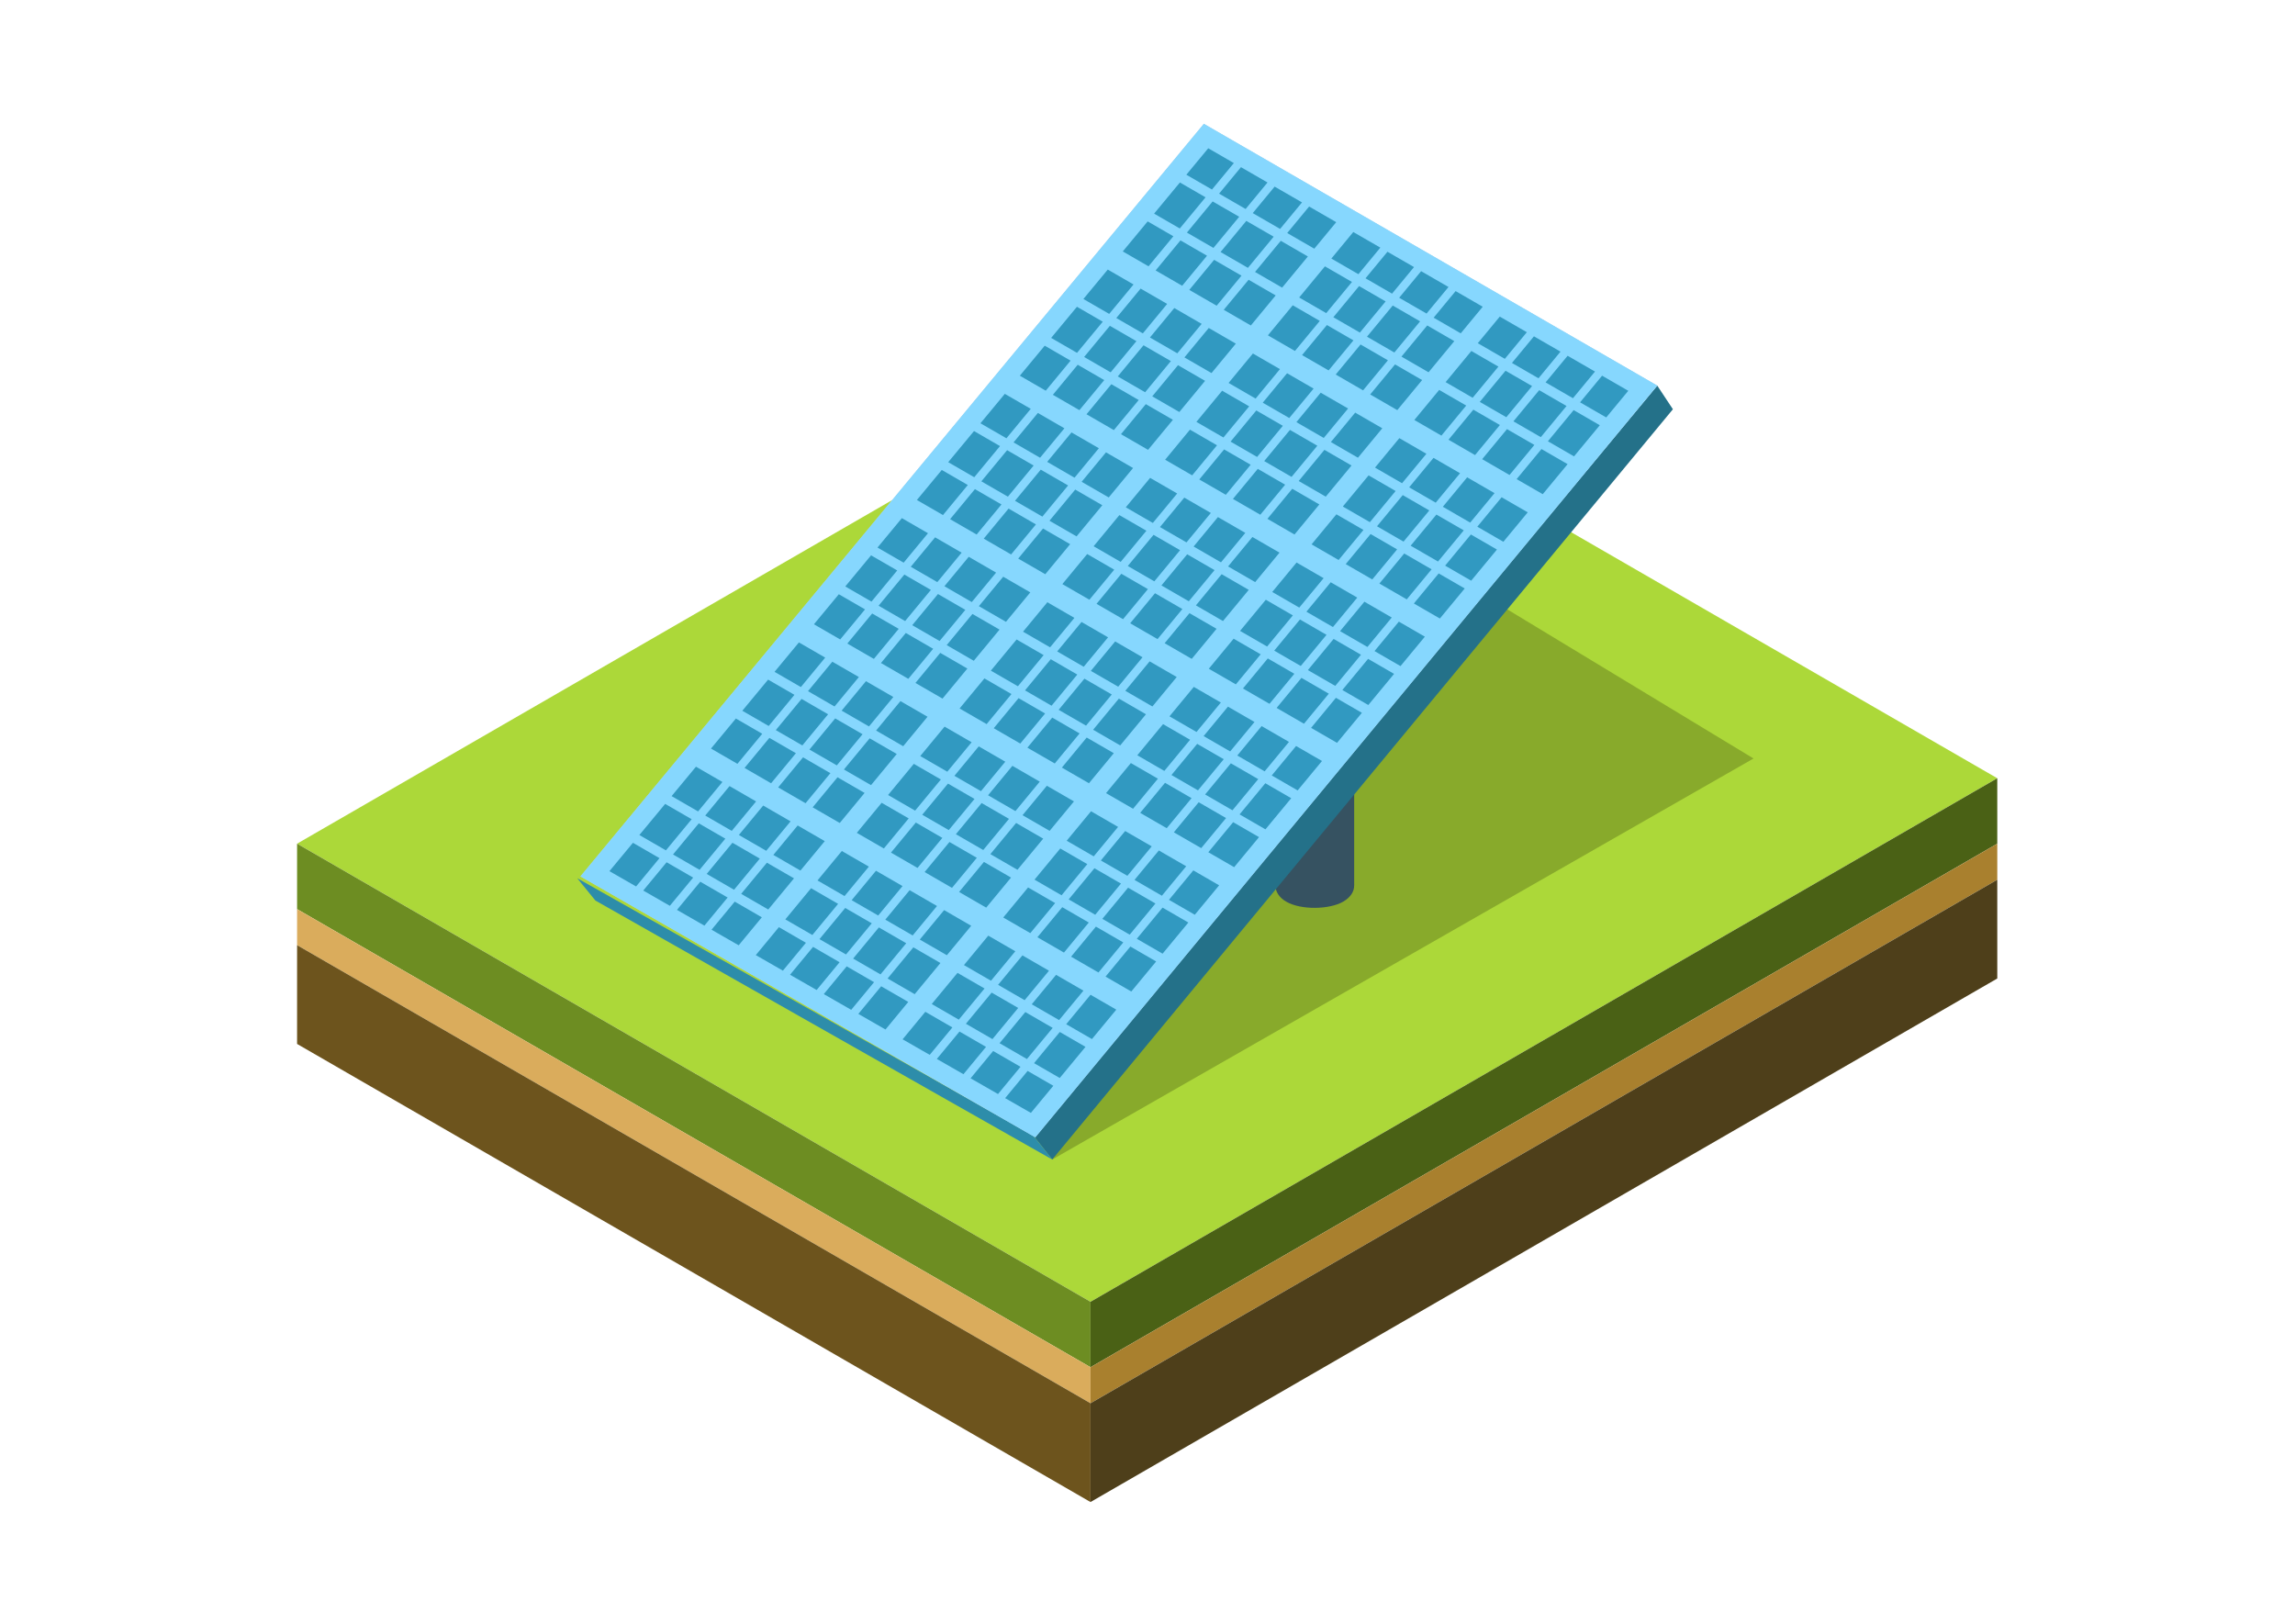
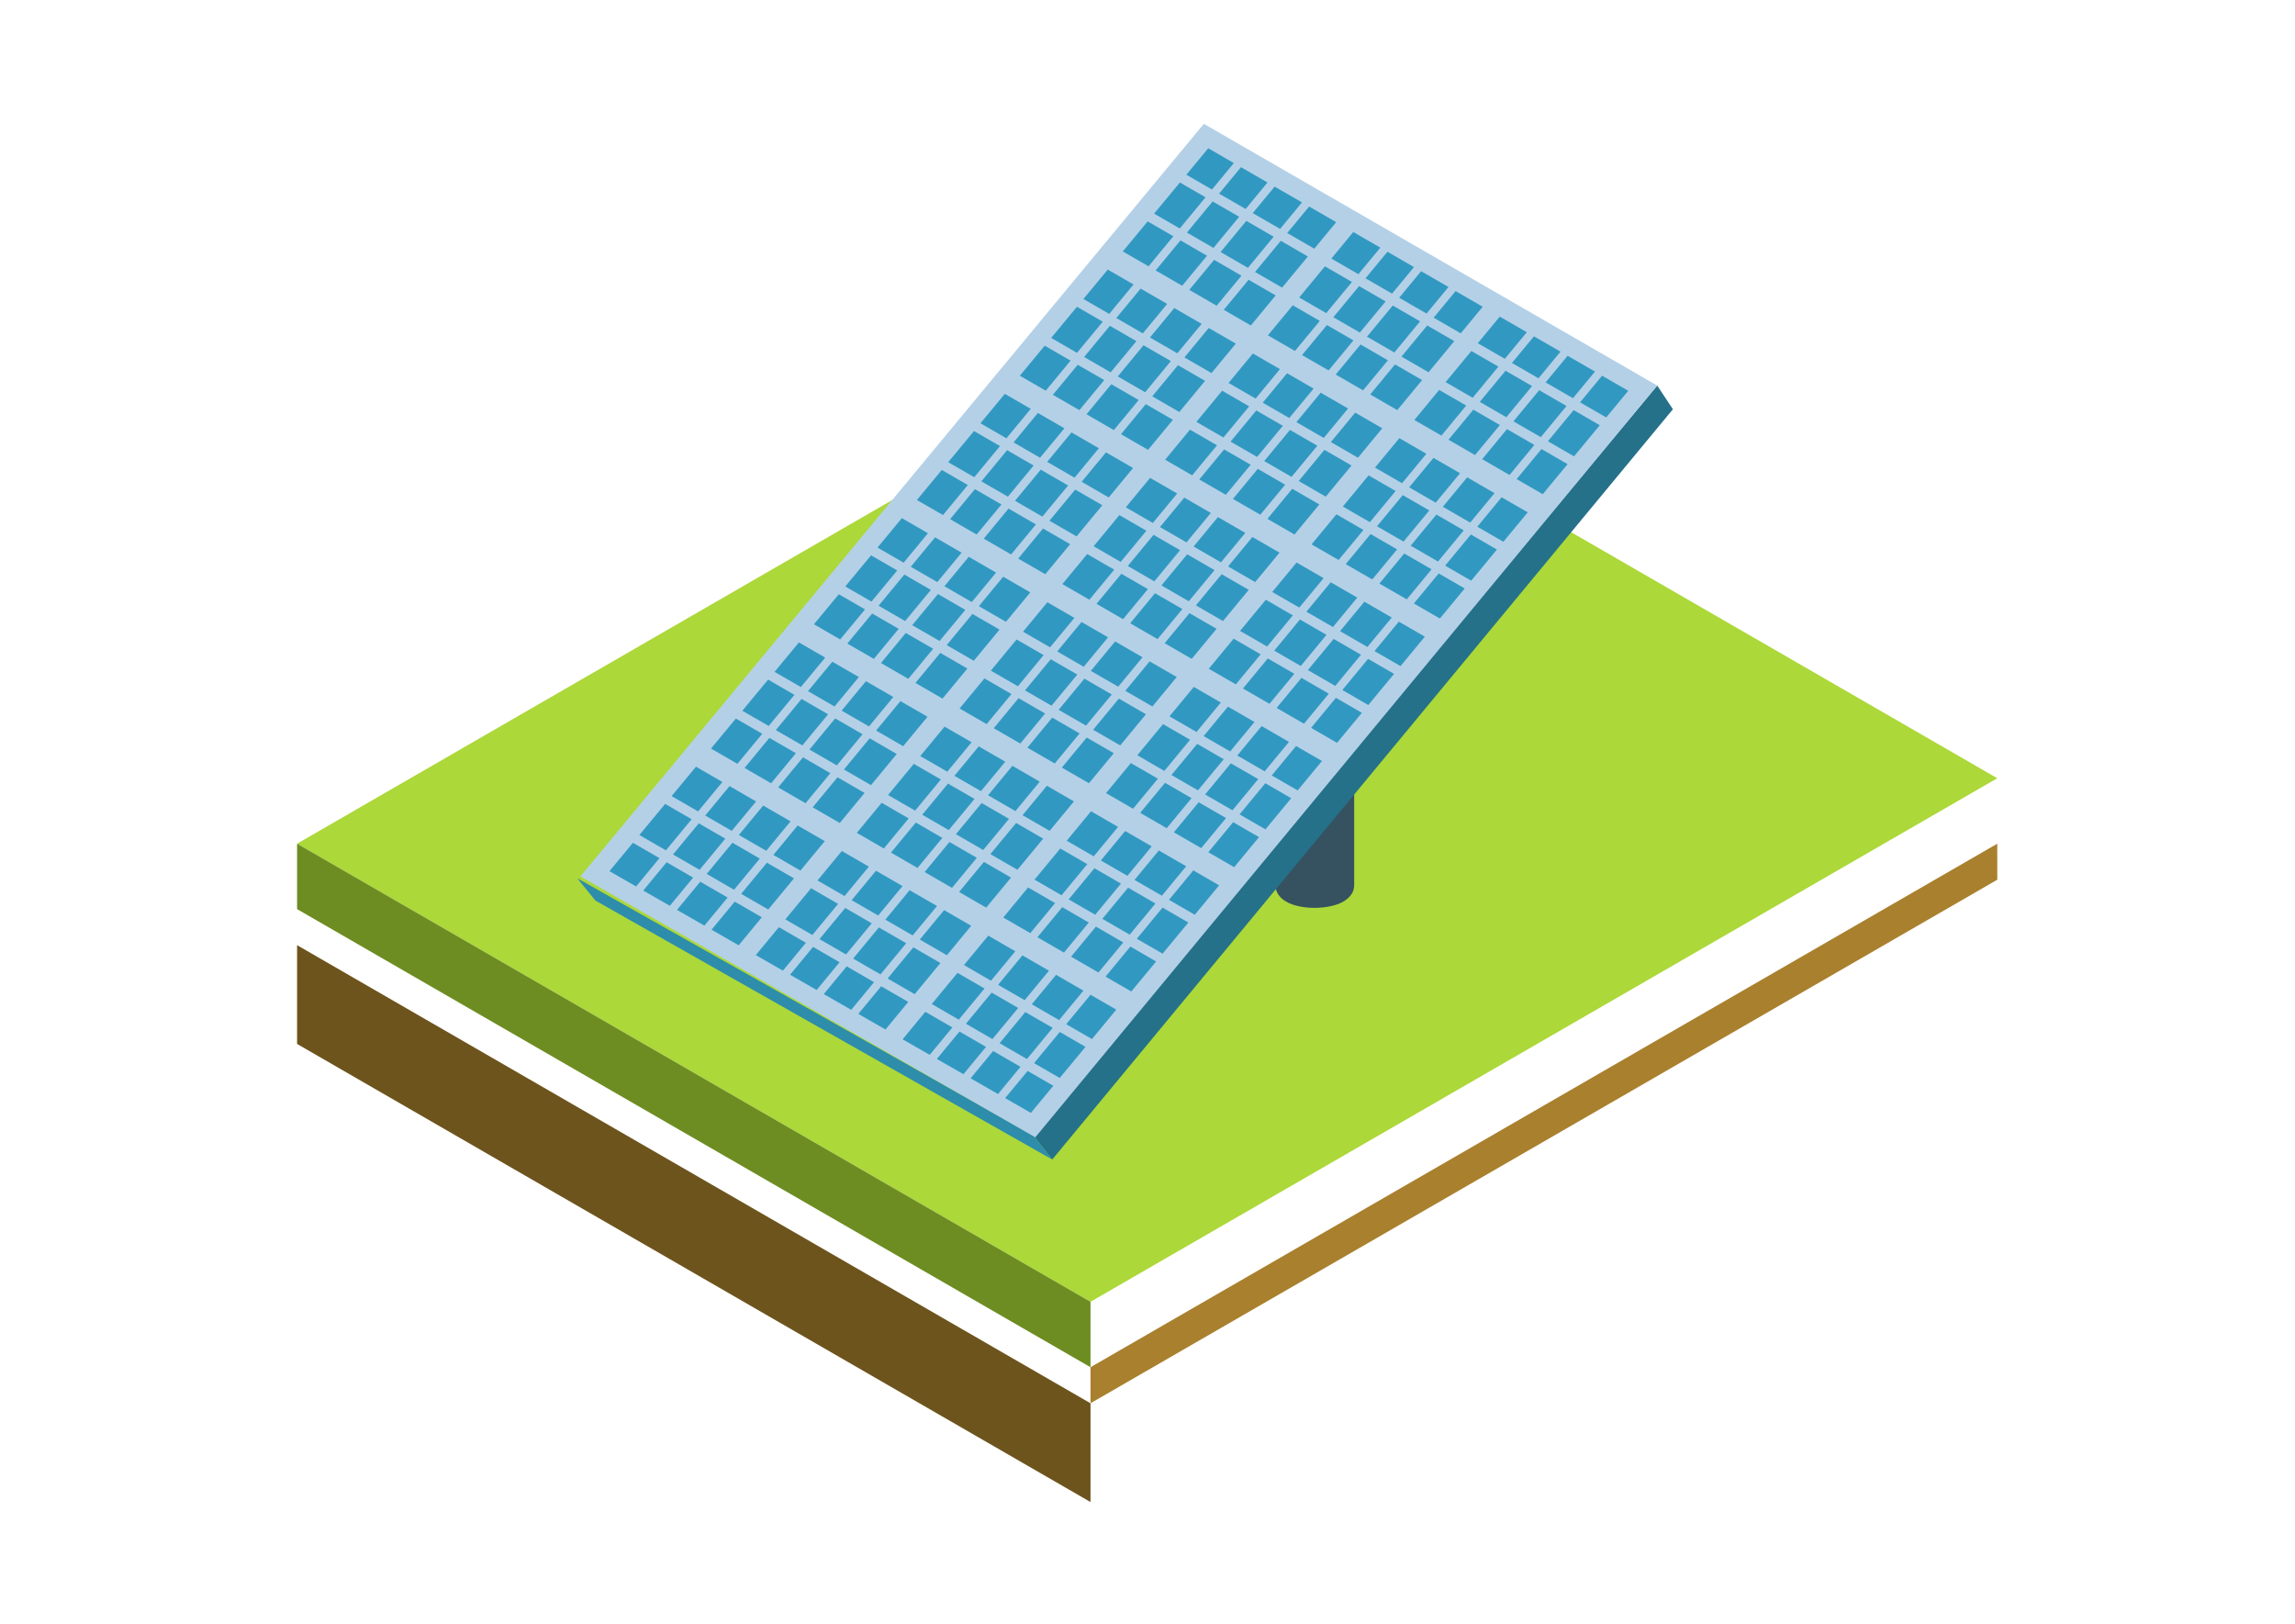
<svg xmlns="http://www.w3.org/2000/svg" xmlns:ns1="http://sodipodi.sourceforge.net/DTD/sodipodi-0.dtd" xmlns:ns2="http://www.inkscape.org/namespaces/inkscape" version="1.1" id="svg2" width="1066.667" height="754.667" viewBox="0 0 1066.667 754.667" ns1:docname="solar-panel-isometric-vector.ai">
  <defs id="defs6">
    <clipPath clipPathUnits="userSpaceOnUse" id="clipPath48">
      <path d="M 0,566 H 800 V 0 H 0 Z" id="path46" />
    </clipPath>
  </defs>
  <ns1:namedview id="namedview4" pagecolor="#ffffff" bordercolor="#000000" borderopacity="0.25" ns2:showpageshadow="2" ns2:pageopacity="0.0" ns2:pagecheckerboard="0" ns2:deskcolor="#d1d1d1" />
  <g id="g8" ns2:groupmode="layer" ns2:label="solar-panel-isometric-vector" transform="matrix(1.333,0,0,-1.333,0,754.667)">
    <g id="g10" transform="translate(380.226,112.265)">
      <path d="M 0,0 316.166,182.538 39.52,342.259 -276.644,159.722 Z" style="fill:#acd839;fill-opacity:1;fill-rule:nonzero;stroke:none" id="path12" />
    </g>
    <g id="g14" transform="translate(366.88,161.864)">
-       <path d="M 0,0 244.524,139.822 59.703,251.742 Z" style="fill:#88aa2b;fill-opacity:1;fill-rule:nonzero;stroke:none" id="path16" />
-     </g>
+       </g>
    <g id="g18" transform="translate(103.582,271.986)">
      <path d="m 0,0 0.002,-22.816 276.642,-159.723 v 22.817 z" style="fill:#6d8d22;fill-opacity:1;fill-rule:nonzero;stroke:none" id="path20" />
    </g>
    <g id="g22" transform="translate(696.394,271.986)">
-       <path d="m 0,0 -0.002,22.816 -316.165,-182.538 v -22.817 z" style="fill:#4a6115;fill-opacity:1;fill-rule:nonzero;stroke:none" id="path24" />
-     </g>
+       </g>
    <g id="g26" transform="translate(103.582,249.168)">
-       <path d="m 0,0 0.002,-12.565 276.642,-159.723 v 12.566 z" style="fill:#daac5c;fill-opacity:1;fill-rule:nonzero;stroke:none" id="path28" />
-     </g>
+       </g>
    <g id="g30" transform="translate(696.394,259.42)">
      <path d="M 0,0 -0.002,12.564 -316.167,-169.974 V -182.54 Z" style="fill:#a9802e;fill-opacity:1;fill-rule:nonzero;stroke:none" id="path32" />
    </g>
    <g id="g34" transform="translate(103.582,236.603)">
      <path d="M 0,0 0.002,-34.438 276.644,-194.16 v 34.437 z" style="fill:#6d541d;fill-opacity:1;fill-rule:nonzero;stroke:none" id="path36" />
    </g>
    <g id="g38" transform="translate(696.394,224.983)">
-       <path d="m 0,0 -0.002,34.437 -316.165,-182.54 v -34.437 z" style="fill:#4e3f1a;fill-opacity:1;fill-rule:nonzero;stroke:none" id="path40" />
-     </g>
+       </g>
    <g id="g42">
      <g id="g44" clip-path="url(#clipPath48)">
        <g id="g50" transform="translate(468.15,263.171)">
          <path d="m 0,0 c 5.226,-3.017 5.41,-8.38 0.179,-11.399 -4.749,-2.743 -14.638,-3.017 -19.866,10e-4 -5.226,3.017 -4.75,8.591 0.03,11.278 C -14.724,2.653 -5.228,3.018 0,0" style="fill:#365261;fill-opacity:1;fill-rule:nonzero;stroke:none" id="path52" />
        </g>
        <path d="m 472.162,257.528 h -27.439 v 103.191 h 27.439 z" style="fill:#365261;fill-opacity:1;fill-rule:nonzero;stroke:none" id="path54" />
        <g id="g56" transform="translate(577.831,431.708)">
          <path d="m 0,0 5.464,-8.254 -216.415,-261.59 -6.616,8.369 z" style="fill:#247189;fill-opacity:1;fill-rule:nonzero;stroke:none" id="path58" />
        </g>
        <g id="g60" transform="translate(201.268,259.934)">
          <path d="m 0,0 158.996,-89.7 6.616,-8.369 L 6.324,-7.771 Z" style="fill:#2d8daa;fill-opacity:1;fill-rule:nonzero;stroke:none" id="path62" />
        </g>
        <g id="g64" transform="translate(202.386,260.578)">
          <path d="M 0,0 158.597,-90.971 375.445,171.13 217.36,262.397 Z" style="fill:#b4d0e7;fill-opacity:1;fill-rule:nonzero;stroke:none" id="path66" />
        </g>
        <g id="g68" transform="translate(202.386,260.578)">
-           <path d="M 0,0 158.597,-90.971 375.445,171.13 217.36,262.397 Z" style="fill:#86d7fe;fill-opacity:1;fill-rule:nonzero;stroke:none" id="path70" />
-         </g>
+           </g>
        <g id="g72" transform="translate(504.047,432.909)">
          <path d="m 0,0 9.43,-5.451 8.976,10.864 -9.428,5.45 z m 11.91,-6.884 9.253,-5.349 8.978,10.863 -9.254,5.349 z m -27.306,15.783 9.446,-5.46 8.977,10.863 -9.446,5.46 z m -12.02,6.948 9.542,-5.515 8.976,10.863 -9.541,5.515 z m 60.036,-18.65 -8.976,-10.864 9.541,-5.514 8.975,10.863 z m -71.768,25.431 9.252,-5.348 8.977,10.863 -9.253,5.349 z m 10.825,-99.181 -8.483,-10.266 9.541,-5.516 8.483,10.266 z m -10.724,-12.979 -8.976,-10.864 9.541,-5.514 8.975,10.864 z m -11.22,-13.577 -8.658,-10.478 9.541,-5.516 8.659,10.479 z m 35.835,43.365 -8.659,-10.48 9.54,-5.514 8.66,10.479 z m 35.832,43.365 -8.658,-10.479 9.541,-5.515 8.659,10.478 z m -24.614,-29.789 -8.976,-10.863 9.541,-5.515 8.976,10.864 z m 10.726,12.98 -8.484,-10.266 9.542,-5.514 8.483,10.264 z m -58.571,62.701 9.429,-5.45 8.977,10.863 -9.43,5.45 z m -111.135,-43.855 9.058,-5.236 8.483,10.266 -9.043,5.227 z m -11.237,-13.566 9.077,-5.246 8.976,10.862 -9.061,5.238 z m -24.655,-29.764 9.117,-5.271 8.483,10.266 -9.103,5.263 z m 60.548,73.094 9.017,-5.212 8.977,10.864 -9.002,5.203 z m -46.812,-56.512 9.094,-5.257 8.659,10.479 -9.08,5.249 z m 35.892,43.33 9.036,-5.222 8.659,10.479 -9.021,5.214 z m 82.004,36.171 9.445,-5.459 8.978,10.863 -9.447,5.459 z m -12.021,6.948 9.542,-5.514 8.976,10.863 -9.54,5.515 z m -11.732,6.783 9.253,-5.349 8.976,10.863 -9.253,5.348 z m -22.357,-6.571 8.975,-5.188 8.659,10.478 -8.96,5.18 z m 10.919,13.181 8.957,-5.177 8.977,10.863 -8.942,5.169 z m -24.655,-29.764 8.998,-5.201 8.484,10.266 -8.985,5.193 z m -97.99,-155.655 8.978,10.863 -9.253,5.349 -8.978,-10.865 z m 11.219,13.576 8.484,10.267 -9.253,5.348 -8.483,-10.266 z m 3.746,41.852 9.136,-5.281 8.977,10.862 -9.122,5.273 z m -25.865,-68.621 8.659,10.48 -9.253,5.347 -8.66,-10.479 z m 35.833,43.365 8.66,10.48 -9.253,5.349 -8.66,-10.48 z m -49.547,-59.961 8.483,10.266 -9.253,5.349 -8.483,-10.267 z m 20.504,3.318 -9.542,5.515 -8.483,-10.266 9.542,-5.514 z m 100.712,143.374 8.659,10.478 -9.254,5.349 -8.659,-10.479 z m -13.714,-16.596 8.483,10.265 -9.254,5.349 -8.483,-10.266 z m -35.833,-43.365 8.483,10.267 -9.254,5.348 -8.483,-10.266 z m -11.22,-13.578 8.976,10.864 -9.253,5.348 -8.976,-10.863 z m 24.933,30.175 8.659,10.478 -9.253,5.349 -8.659,-10.479 z m 10.901,13.192 8.977,10.863 -9.253,5.348 -8.977,-10.863 z m 30.687,-149.902 -8.659,-10.481 9.541,-5.514 8.659,10.48 z m 11.219,13.576 -8.977,-10.863 9.541,-5.516 8.977,10.864 z m 46.56,56.344 -8.484,-10.265 9.54,-5.516 8.485,10.266 z m -62.128,-92.245 -9.541,5.514 -8.483,-10.266 9.541,-5.514 z m 51.402,79.266 -8.976,-10.864 9.54,-5.515 8.977,10.863 z m -25.109,-30.387 -8.484,-10.265 9.541,-5.516 8.484,10.267 z m 13.891,16.811 -8.661,-10.481 9.541,-5.514 8.66,10.48 z m -130.377,-13.557 -9.444,5.458 -8.483,-10.264 9.445,-5.46 z m 78.173,-45.185 -9.255,5.349 -8.483,-10.266 9.255,-5.349 z m -62.794,36.295 -9.428,5.45 -8.484,-10.265 9.429,-5.451 z m 11.735,-6.783 -9.255,5.35 -8.483,-10.267 9.254,-5.348 z m 39.325,-22.73 -9.43,5.451 -8.483,-10.267 9.431,-5.45 z m -27.304,15.782 -9.542,5.516 -8.482,-10.267 9.541,-5.515 z m 11.924,-6.892 -9.445,5.46 -8.483,-10.266 9.446,-5.46 z m -73.708,23.426 -9.542,5.516 -8.976,-10.863 9.542,-5.515 z m 171.869,225.053 9.541,-5.515 7.638,9.244 -9.544,5.509 z m 51.059,-29.513 9.541,-5.514 7.658,9.267 -9.545,5.51 z m -39.037,22.565 9.444,-5.46 7.643,9.249 -9.449,5.455 z m 15.394,-8.899 9.428,-5.45 7.649,9.257 -9.432,5.445 z m 35.662,-20.614 9.447,-5.459 7.662,9.272 -9.449,5.456 z m -23.753,13.731 9.254,-5.35 7.654,9.262 -9.257,5.344 z m 56.56,-81.601 -9.098,5.259 -8.482,-10.266 9.091,-5.254 z m 13.901,16.802 -9.108,5.266 -8.66,-10.48 9.102,-5.26 z m -7.669,28.503 9.541,-5.515 7.678,9.292 -9.544,5.509 z m -11.733,6.782 9.255,-5.349 7.673,9.286 -9.258,5.344 z m -11.909,6.884 9.429,-5.45 7.668,9.279 -9.432,5.447 z m 42.54,-28.597 -9.119,5.271 -8.977,-10.864 9.111,-5.266 z m -201.986,-223.697 -9.54,5.514 -7.867,-9.52 9.565,-5.485 z m -51.058,29.511 -9.541,5.516 -7.993,-9.673 9.565,-5.486 z m 11.925,-6.891 -9.446,5.46 -7.963,-9.638 9.469,-5.432 z m 15.38,-8.891 -9.431,5.451 -7.924,-9.59 9.454,-5.423 z m 35.193,-20.342 -8.96,5.179 -7.836,-9.483 8.975,-5.149 z m -23.459,13.561 -9.255,5.349 -7.895,-9.555 9.277,-5.322 z m 178.141,173.401 -9.089,5.253 -8.976,-10.863 9.081,-5.249 z m -96.883,124.087 9.254,-5.349 7.632,9.238 -9.256,5.344 z m -183.376,-238.463 -9.253,5.348 -8.149,-9.86 9.276,-5.322 z m 171.957,245.063 8.938,-5.166 7.629,9.231 -8.93,5.156 z m -120.899,-274.575 -9.254,5.348 -8.022,-9.708 9.277,-5.32 z m -11.734,6.782 -9.429,5.451 -8.051,-9.744 9.452,-5.422 z m -15.378,8.89 -9.446,5.459 -8.09,-9.791 9.469,-5.43 z m -11.925,6.891 -9.542,5.516 -8.119,-9.825 9.565,-5.488 z m 221.147,64.406 -9.05,5.231 -8.659,-10.478 9.043,-5.227 z m -182.625,-66.611 -9.429,5.449 -8.976,-10.862 9.428,-5.449 z m -15.38,8.89 -9.445,5.459 -8.975,-10.863 9.445,-5.46 z m 110.413,176.437 8.978,10.864 -9.254,5.348 -8.977,-10.864 z m -83.299,-192.109 -9.254,5.349 -8.977,-10.863 9.255,-5.348 z m 23.946,-13.841 -9.446,5.46 -8.976,-10.863 9.445,-5.46 z m -11.925,6.894 -9.541,5.513 -8.976,-10.862 9.541,-5.516 z m -57.153,81.058 9.196,-5.315 8.977,10.863 -9.181,5.307 z m 11.238,13.566 9.177,-5.305 8.483,10.266 -9.163,5.296 z m -17.165,-58.165 -9.253,5.349 -8.976,-10.862 9.253,-5.35 z m 90.385,-52.243 -9.431,5.451 -8.976,-10.863 9.43,-5.451 z m -120.35,53.513 9.255,-5.351 8.976,10.863 -9.24,5.341 z m 24.973,30.147 9.214,-5.325 8.659,10.479 -9.199,5.317 z m -13.736,-16.582 9.236,-5.339 8.483,10.265 -9.222,5.331 z m 168.95,-57.649 -8.989,5.196 -8.66,-10.48 8.982,-5.191 z m 47.092,56.919 -9.029,5.219 -8.976,-10.863 9.021,-5.215 z m 10.734,12.974 -9.038,5.224 -8.482,-10.266 9.03,-5.219 z m -177.147,47.669 9.155,-5.291 8.659,10.479 -9.139,5.283 z m 213.011,-4.322 -9.068,5.242 -8.483,-10.266 9.06,-5.237 z m -57.826,-69.891 -9.019,5.213 -8.66,-10.481 9.012,-5.208 z m -83.967,-59.56 -9.256,5.349 -8.976,-10.863 9.255,-5.349 z m 131.059,116.478 -9.058,5.237 -8.978,-10.864 9.052,-5.232 z m -107.591,-130.043 -8.969,5.184 -8.976,-10.864 8.961,-5.179 z m -11.449,6.617 -9.54,5.515 -8.977,-10.863 9.541,-5.515 z m 58.046,49.704 -9.007,5.207 -8.484,-10.267 9.001,-5.203 z m -35.863,-43.348 -8.978,5.19 -8.483,-10.267 8.971,-5.184 z m 25.13,30.374 -8.999,5.202 -8.977,-10.864 8.99,-5.197 z m 96.362,116.473 -9.079,5.247 -8.659,-10.479 9.072,-5.245 z m -108.955,66.986 9.445,-5.46 8.977,10.864 -9.445,5.459 z m 48.817,-32.226 -8.659,-10.479 9.444,-5.46 8.661,10.479 z m -52.097,54.183 8.482,10.267 -9.253,5.348 -8.483,-10.266 z m 1.824,-40.609 8.66,10.479 -9.445,5.459 -8.66,-10.479 z m 16.851,9.753 9.429,-5.45 8.977,10.864 -9.428,5.449 z m 11.911,-6.884 9.253,-5.348 8.976,10.862 -9.253,5.349 z m 11.732,-6.782 9.542,-5.515 8.977,10.863 -9.542,5.515 z m -61.888,-96.39 -8.66,-10.481 9.446,-5.459 8.66,10.48 z m 11.218,13.575 -8.976,-10.864 9.445,-5.459 8.977,10.863 z m 35.835,43.366 -8.977,-10.863 9.446,-5.46 8.976,10.864 z m 10.725,12.978 -8.485,-10.265 9.447,-5.46 8.482,10.265 z m -35.834,-43.364 -8.483,-10.266 9.446,-5.46 8.483,10.266 z m 13.889,16.809 -8.659,-10.479 9.445,-5.46 8.66,10.479 z m -74.949,-64.772 -9.254,5.349 -8.977,-10.865 9.255,-5.348 z m -11.734,6.782 -9.429,5.45 -8.977,-10.864 9.429,-5.449 z m 46.405,-7.644 -9.445,5.46 -8.484,-10.268 9.446,-5.459 z m -22.65,-6.087 -9.541,5.515 -8.977,-10.864 9.541,-5.514 z m 27.305,-15.782 -9.43,5.451 -8.977,-10.863 9.43,-5.452 z m -75.416,27.539 8.977,10.863 -9.445,5.46 -8.977,-10.864 z m 60.036,-18.65 -9.445,5.46 -8.977,-10.864 9.445,-5.459 z m -12.983,75.592 8.484,10.267 -9.445,5.459 -8.483,-10.266 z m 24.615,29.789 8.977,10.862 -9.445,5.46 -8.977,-10.862 z m -10.901,-13.193 8.66,10.479 -9.445,5.46 -8.66,-10.479 z m -24.933,-30.174 8.977,10.864 -9.446,5.459 -8.976,-10.863 z m -10.901,-13.191 8.66,10.479 -9.445,5.46 -8.66,-10.479 z m 57.954,70.134 8.483,10.265 -9.445,5.46 -8.483,-10.266 z m -71.668,-86.731 8.483,10.267 -9.445,5.458 -8.483,-10.266 z m -94.232,-33.679 -8.191,-9.889 9.296,-5.332 8.154,9.87 z m 135.059,34.604 8.66,10.48 -9.255,5.349 -8.659,-10.48 z m 20.681,3.531 -9.542,5.516 -8.659,-10.481 9.541,-5.514 z m 1.677,19.091 -8.977,-10.863 9.542,-5.515 8.976,10.863 z m 24.616,29.79 -8.659,-10.48 9.541,-5.515 8.658,10.479 z m -13.89,-16.809 -8.484,-10.266 9.542,-5.516 8.483,10.266 z m -22.182,-22.41 8.976,10.862 -9.254,5.349 -8.976,-10.863 z m 193.398,100.505 7.688,9.292 -9.129,5.271 -7.679,-9.292 z m -179.635,-137.308 -8.483,-10.266 9.43,-5.451 8.483,10.266 z m 22.07,80.168 8.978,10.864 -9.255,5.349 -8.976,-10.864 z m -24.614,-29.788 8.483,10.266 -9.254,5.348 -8.483,-10.266 z m 13.714,16.596 8.659,10.478 -9.254,5.349 -8.66,-10.478 z m 21.349,42.383 -8.484,-10.266 9.253,-5.349 8.485,10.266 z m -22.182,-22.409 8.975,10.864 -9.428,5.449 -8.977,-10.862 z m -24.615,-29.788 8.483,10.267 -9.429,5.449 -8.483,-10.266 z m 47.806,32.436 -8.977,-10.863 9.541,-5.515 8.976,10.862 z m -59.026,-46.013 8.977,10.863 -9.429,5.45 -8.977,-10.864 z m -4.398,-26.305 -9.254,5.349 -8.483,-10.267 9.254,-5.348 z m -20.217,-3.484 8.483,10.266 -9.429,5.451 -8.483,-10.268 z m 13.714,16.596 8.659,10.48 -9.429,5.45 -8.659,-10.479 z m 35.834,43.366 8.659,10.48 -9.428,5.449 -8.66,-10.479 z m 44.816,28.819 -8.482,-10.266 9.541,-5.516 8.482,10.266 z m -62.126,-92.246 -9.541,5.515 -8.483,-10.266 9.541,-5.515 z m 76.017,109.055 -8.66,-10.479 9.542,-5.515 8.659,10.479 z m -36.588,-18.859 8.483,10.266 -9.428,5.449 -8.483,-10.265 z m 4.285,22.045 9.43,-5.45 8.659,10.479 -9.43,5.451 z m 11.909,-6.883 9.255,-5.349 8.659,10.479 -9.255,5.349 z m 43.632,10.325 -8.976,-10.863 9.445,-5.46 8.977,10.864 z m -8.528,-59.147 -8.976,-10.863 9.254,-5.349 8.977,10.863 z m -35.833,-43.366 -8.978,-10.862 9.255,-5.351 8.978,10.864 z m 24.614,29.789 -8.658,-10.478 9.255,-5.35 8.658,10.479 z m -49.724,-60.174 -8.483,-10.266 9.254,-5.351 8.484,10.268 z m 35.835,43.365 -8.484,-10.265 9.255,-5.35 8.484,10.266 z m -21.943,-26.555 -8.661,-10.48 9.255,-5.349 8.66,10.48 z m -65.619,-26.15 -9.541,5.515 -8.66,-10.48 9.541,-5.515 z m -12.022,6.948 -9.254,5.349 -8.659,-10.48 9.254,-5.349 z m 23.947,-13.841 -9.446,5.459 -8.66,-10.478 9.445,-5.46 z m 27.113,-15.673 -9.254,5.351 -8.66,-10.481 9.255,-5.348 z m -11.733,6.783 -9.431,5.452 -8.66,-10.481 9.431,-5.45 z m 13.697,12.144 -8.977,-10.863 9.255,-5.351 8.977,10.864 z m 72.399,178.917 9.253,-5.349 8.66,10.479 -9.254,5.348 z m 11.733,-6.782 9.542,-5.515 8.658,10.478 -9.541,5.515 z m -148.89,-154.765 -9.429,5.45 -8.659,-10.479 9.429,-5.451 z m 125.247,168.43 9.429,-5.449 8.659,10.479 -9.429,5.45 z m -39.148,22.629 9.253,-5.348 8.66,10.479 -9.254,5.348 z m 23.753,-13.73 9.445,-5.459 8.659,10.479 -9.445,5.459 z m -12.021,6.948 9.542,-5.514 8.659,10.478 -9.542,5.515 z m 74.429,-71.552 -8.977,-10.864 9.255,-5.349 8.977,10.864 z m -11.35,35.092 9.445,-5.46 8.66,10.479 -9.445,5.46 z m -13.76,-65.478 -8.482,-10.266 9.255,-5.349 8.482,10.265 z m 13.892,16.809 -8.661,-10.479 9.255,-5.349 8.66,10.479 z m 15.264,39.77 9.429,-5.451 8.659,10.479 -9.429,5.45 z m 20.568,3.594 -8.658,-10.478 9.253,-5.349 8.66,10.478 z m -119.41,-123.209 -8.66,-10.481 9.431,-5.45 8.66,10.481 z m 105.521,106.401 -8.483,-10.265 9.254,-5.35 8.482,10.266 z m -22.634,-6.095 -8.978,-10.864 9.431,-5.45 8.975,10.863 z m -13.154,11.612 9.446,-5.46 8.482,10.266 -9.445,5.459 z m 23.878,1.367 -8.482,-10.266 9.429,-5.45 8.483,10.265 z m -59.541,19.247 9.429,-5.45 8.482,10.266 -9.428,5.45 z m 11.909,-6.884 9.254,-5.349 8.483,10.266 -9.253,5.349 z m 11.734,-6.782 9.54,-5.515 8.484,10.266 -9.542,5.515 z m 13.954,-32.137 -8.659,-10.479 9.43,-5.451 8.659,10.48 z m -49.722,-60.174 -8.483,-10.266 9.429,-5.451 8.483,10.266 z m -10.726,-12.98 -8.977,-10.862 9.43,-5.452 8.976,10.863 z m 24.615,29.789 -8.659,-10.478 9.429,-5.452 8.66,10.479 z m -17.159,98.067 9.445,-5.46 8.482,10.266 -9.444,5.46 z m 39.102,-71.512 -8.482,-10.265 9.428,-5.451 8.485,10.266 z m -10.724,-12.978 -8.976,-10.863 9.429,-5.451 8.977,10.864 z m -77.91,28.981 8.976,10.864 -9.541,5.514 -8.977,-10.863 z m -35.835,-43.365 8.977,10.862 -9.542,5.515 -8.976,-10.863 z m -10.901,-13.193 8.66,10.48 -9.541,5.514 -8.66,-10.479 z m -24.933,-30.172 8.977,10.863 -9.541,5.515 -8.977,-10.864 z m -10.9,-13.194 8.659,10.481 -9.542,5.514 -8.659,-10.479 z m 57.954,70.136 8.483,10.266 -9.54,5.516 -8.484,-10.266 z m -35.835,-43.366 8.484,10.266 -9.542,5.515 -8.483,-10.267 z m 97.961,135.61 9.542,-5.514 8.483,10.266 -9.541,5.515 z m -1.679,-19.091 8.978,10.863 -9.541,5.515 -8.977,-10.863 z m -97.817,-139.701 -9.445,5.459 -8.66,-10.48 9.445,-5.459 z m 51.084,83.144 8.659,10.479 -9.541,5.515 -8.659,-10.479 z m 35.833,43.365 8.658,10.479 -9.54,5.515 -8.659,-10.48 z m -23.255,-11.081 8.483,10.265 9.541,-5.515 -8.483,-10.265 z" style="fill:#3199c1;fill-opacity:1;fill-rule:nonzero;stroke:none" id="path74" />
        </g>
      </g>
    </g>
  </g>
</svg>